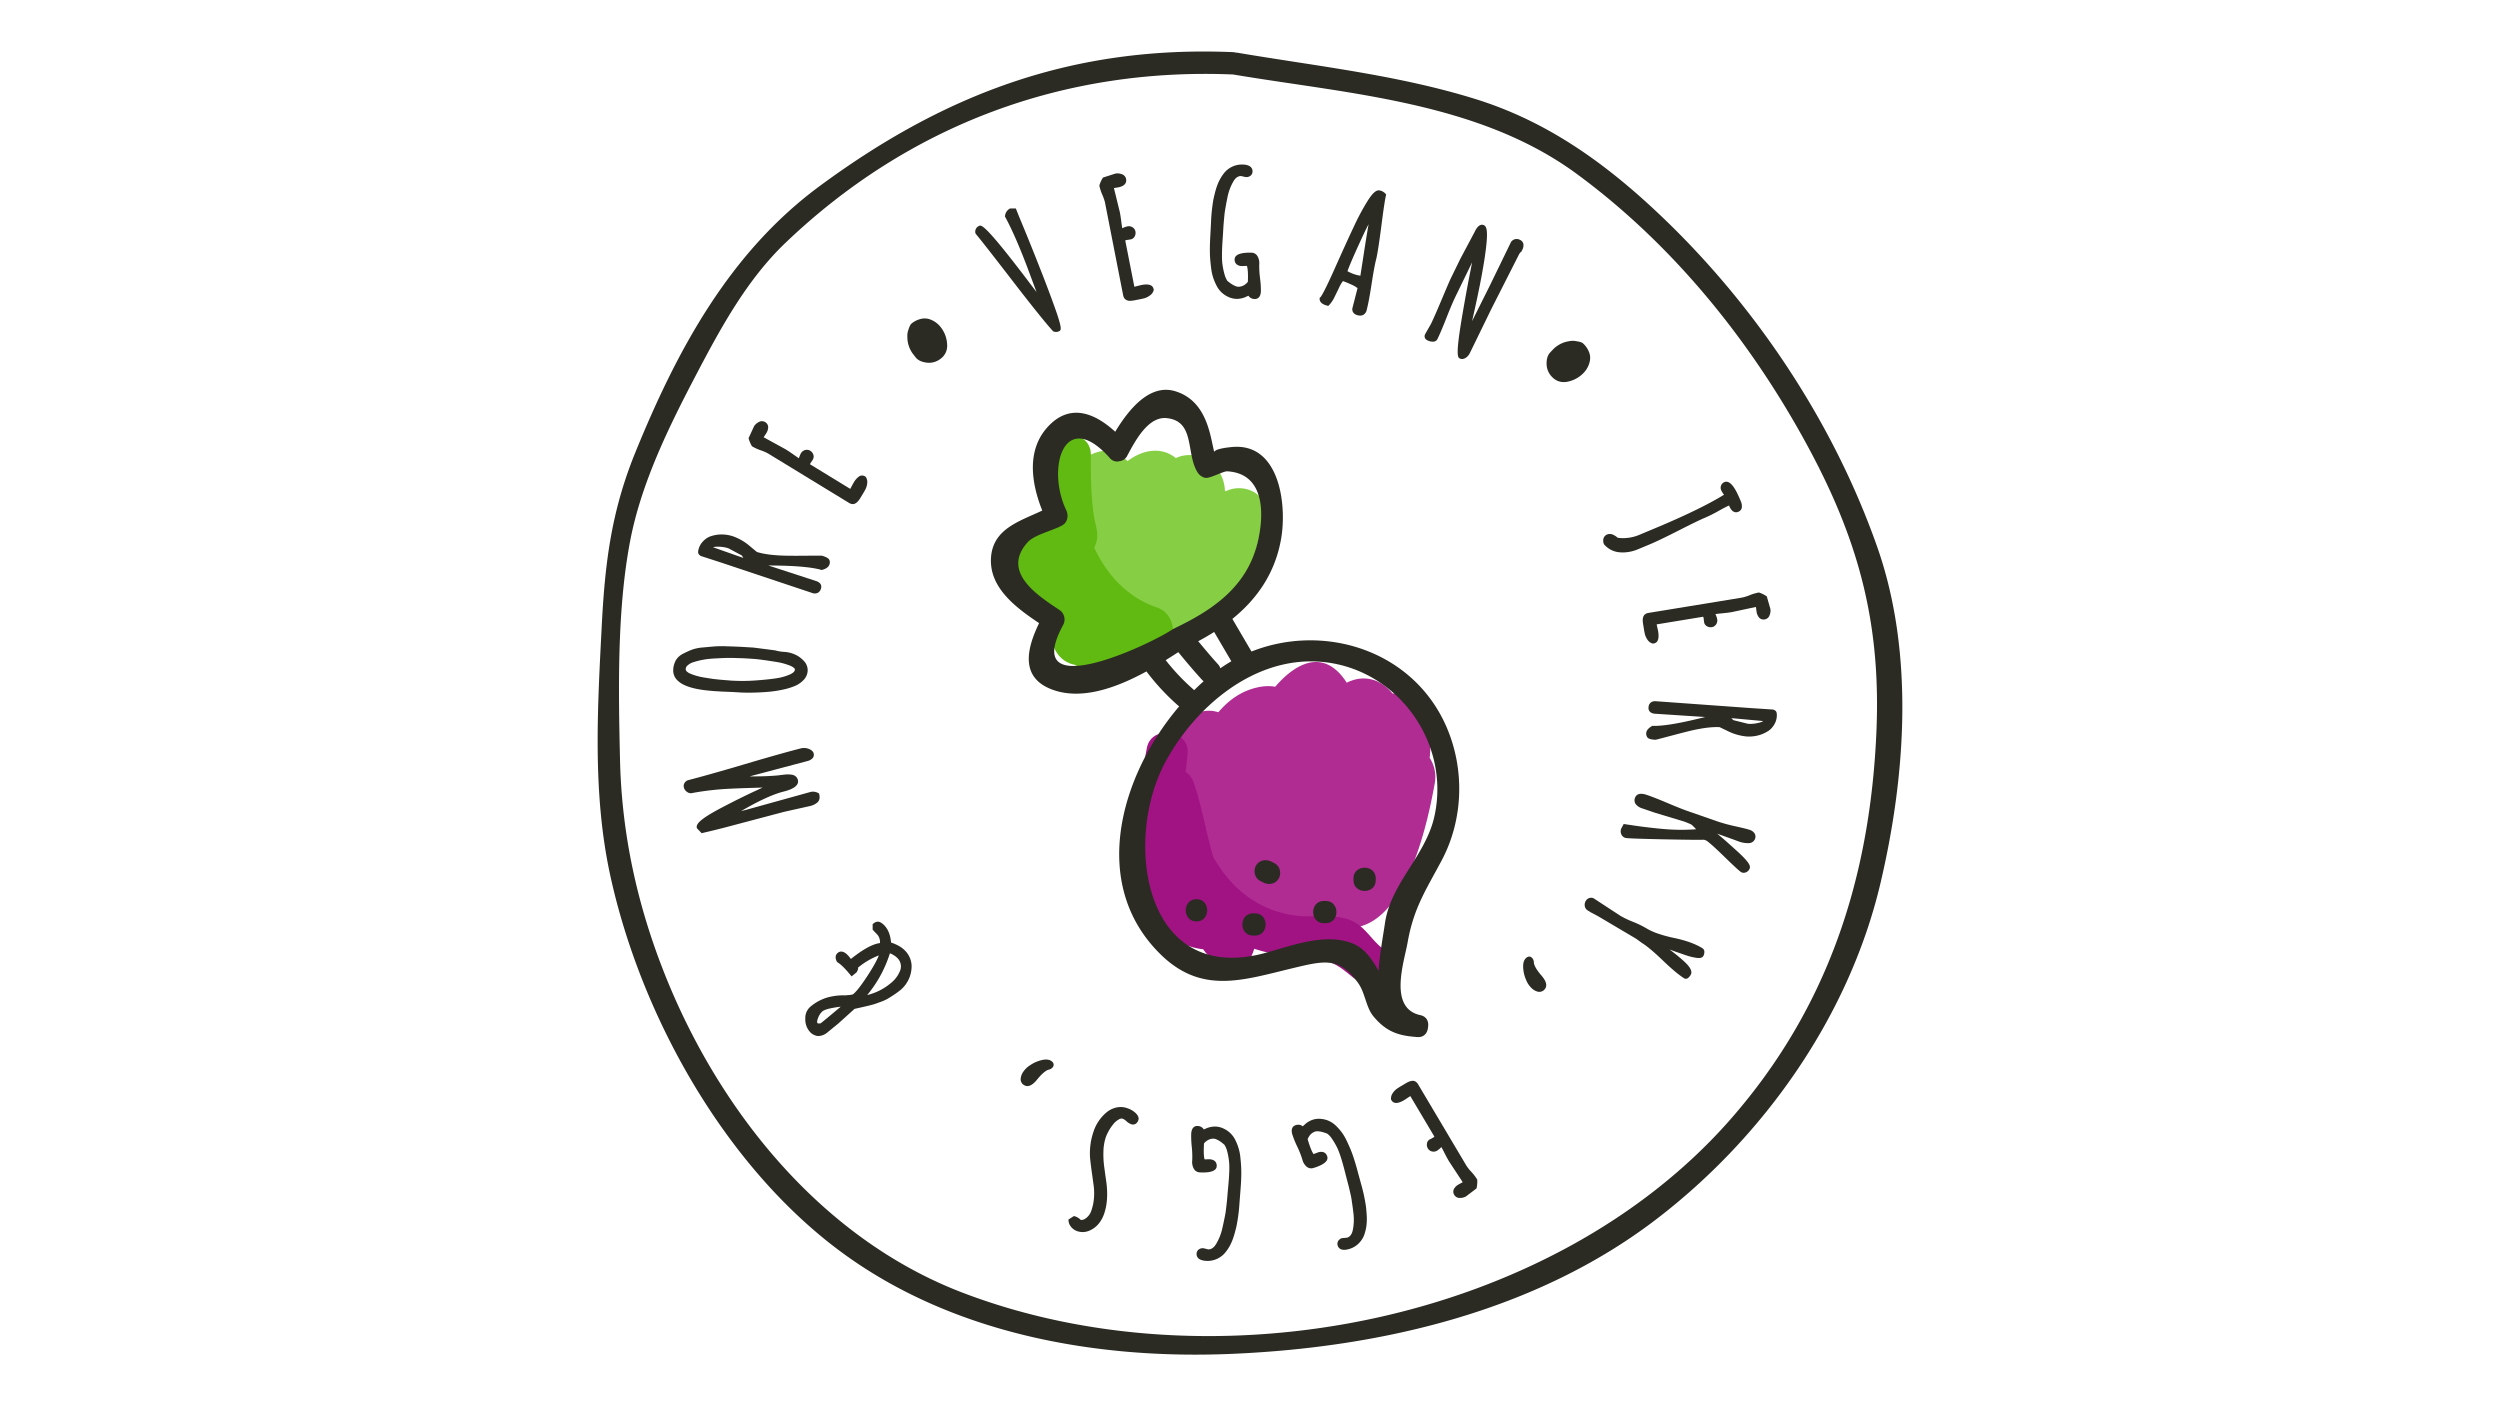
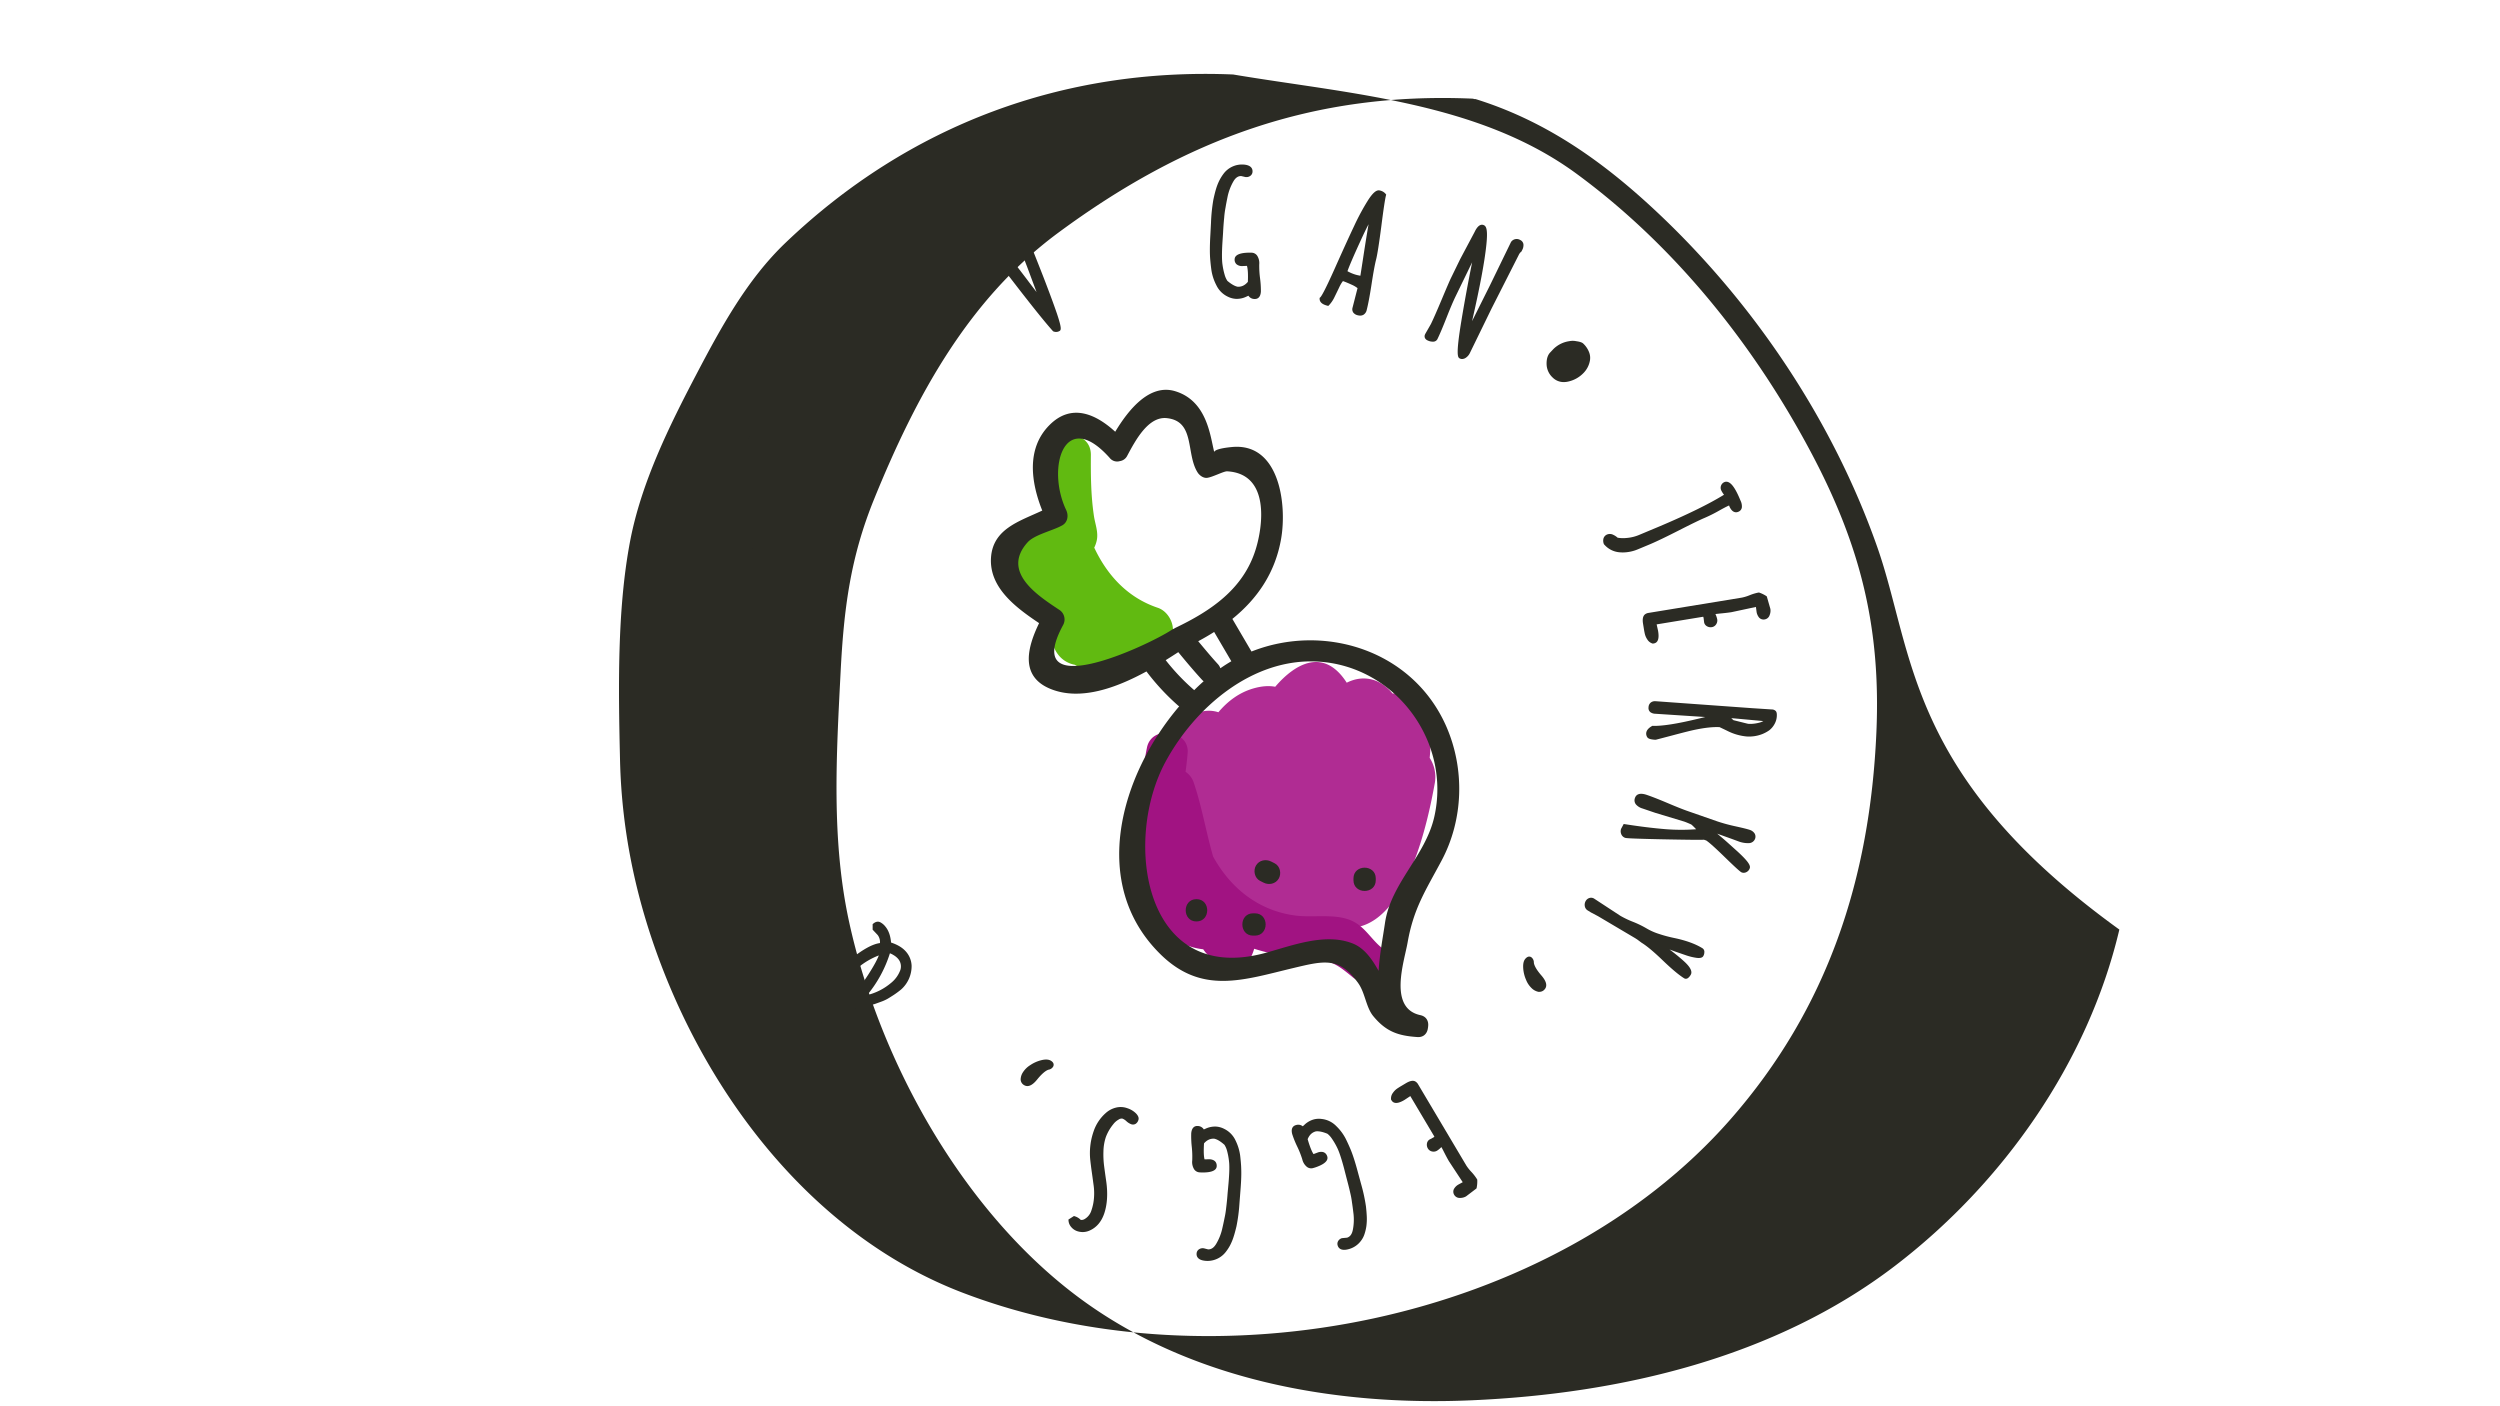
<svg xmlns="http://www.w3.org/2000/svg" id="Layer_1" data-name="Layer 1" viewBox="0 0 1920 1080">
  <defs>
    <style>.cls-1{fill:#b02c93;}.cls-2{fill:#86cf44;}.cls-3{fill:#a11382;}.cls-4{fill:#61ba11;}.cls-5{fill:#2b2b24;}</style>
  </defs>
  <path class="cls-1" d="M1098,582.05c1.21-12.2.82-24-3.23-33.8s-10-14.36-20.34-15.49a32.37,32.37,0,0,0-5-.16c-8.71-10.86-21.74-15-35.15-8.28a1.4,1.4,0,0,0-.09-.17c-17.37-26.86-39.24-14.94-54.82,3.28-4.67-.88-10.13-.61-16.65,1.25-10.9,3.12-19.77,9.75-27,18.32-10.62-3.41-23.08.49-32.87,15.16-23.55,35.27-29.26,88.29-14.32,127.57,8.81,23.16,30.57,48,54.85,35.45a38.86,38.86,0,0,0,29.86-4.49c10.83,6.46,23.34,7.63,35.29,1.87,11.57,1.16,23.92-2.47,34.83-10.74,37.48-8.53,53-79.11,58.67-111A27,27,0,0,0,1098,582.05Z" />
-   <path class="cls-2" d="M941.38,377.24l-.6-.21a34.82,34.82,0,0,0-1-6.68c-3.87-14.92-18-23.57-32.54-20.09a30.89,30.89,0,0,0-4.2,1.54c-11.33-9.19-25.85-6.3-37.14,2.38a24.71,24.71,0,0,0-1.94-2c-7.93-6.83-16.14-7.56-25.39-3.36-14.94,6.76-18,23.9-19.71,38.89-.55,4.73-1,9.47-1.53,14.21-5.49,4.34-9.78,10.68-12.85,18.13-5.67,3.25-10,9.19-10.41,17.81-.6,11.34-.17,24.49,6.28,32,3.51,16,12.07,28,25.52,27.1,7.74,10.72,19.07,15.72,32.25,7.05,12.18,6.47,26.83,3.9,39.23-14.09,1,0,1.89.26,3,.25C914.81,490,926.3,480.42,935,467c10.14-2.7,17.1-13.53,22.32-26.09A19.43,19.43,0,0,0,963.08,430a221.51,221.51,0,0,1,7.6-29.27C977.55,380.4,956.32,370,941.38,377.24Z" />
  <path class="cls-3" d="M1061.12,727.89c-8.41-6.88-13.07-16.46-23.35-20.93-12.79-5.55-29.53-2-43.15-3.85-28.82-3.87-50-21.71-62.94-45.27-5.48-18.89-8.67-38.67-15-57.09a15.81,15.81,0,0,0-6.17-8c.64-4.82,1.23-9.65,1.62-14.5,1.41-17.8-27.52-21.72-31.24-4.23a166.93,166.93,0,0,0-3.42,31.73c-4.87,45.69-8.82,108.08,38.32,121.68a50,50,0,0,0,8.28,1.62c4.54,6.67,10.54,10.68,18.61,13.42,6.23,2.12,15-1.32,18-7.31a35.8,35.8,0,0,0,2.52-6.51,151.52,151.52,0,0,0,25.08,5.68c7.84,1.18,16.31.64,24,2.16,12.49,2.48,16.62,5.85,26.45,13.89C1054.34,763.24,1077,740.87,1061.12,727.89Z" />
  <path class="cls-4" d="M889.15,466.76c-23.29-7.83-38.95-25.2-48.77-46.17a24.37,24.37,0,0,0,1.81-5c1.59-6.49-1-12.66-2-19-2.4-15.89-2.5-31.14-2.4-47.15C838,329,806.14,329,806,349.5c-.08,13.89-2.58,31.87,1.75,45.41l1,3c-.62,0-1.25-.1-1.86-.05-17,1.47-25.36,19-25.36,34.5,0,23.79,15.59,26.13,30.13,39.48,0,.16,0,.3,0,.48-4.68,10.11-5.81,21.37.85,30.21a20.67,20.67,0,0,0,12.9,8,13.48,13.48,0,0,0,4.1,1.8c22,5.07,44-7.76,63.51-16.52C906.41,489.79,900.86,470.69,889.15,466.76Z" />
  <path class="cls-5" d="M1107.1,661c16.84-31.53,18-70.23,3.7-103-25.78-58.91-94.11-79.68-149.65-57.62l-14.69-25.06c19-15.37,32.91-35.18,37.48-61.78,4.51-26.31-1.37-73.76-37.88-70.22-14.25,1.37-13.51,3.89-13.51,3.89-3.08-11.91-5.3-39.31-30.06-46.78-19.5-5.89-35.63,13.93-46,31.15C841.76,318.1,823,309.37,806,326.45c-18,18.07-14.15,44.17-5.54,65.67-17.53,8.24-37.94,14-39.37,36.2-1.48,23,19.13,38.33,36.93,50.24-9,18.61-15,40.9,8.86,50.56,22.9,9.27,50.31-.77,73.6-13.46a176.25,176.25,0,0,0,24.35,26.25,8.68,8.68,0,0,0,.79.56C860.4,595.53,836.27,679,891.37,733c31.75,31.11,63.62,19.59,101.74,10.49,24.16-5.77,35.45-8.64,49.94,11.48,5.38,7.47,6,18.5,11.56,25.34,9.86,12,19.15,15.16,34,16.15,4.93.33,7.52-3,8-6.71.07-.25.06-.49.12-.73s.07-.46.07-.69c.51-3.77-1.1-7.65-5.94-8.69-24.87-5.33-12.34-41.23-9.82-55.81C1085.66,697.55,1094.84,684,1107.1,661ZM816.48,480a8.78,8.78,0,0,0-3.07-11.72c-16.14-10.75-44.79-28.95-24.2-51.79,5.34-5.92,19.36-8.93,26.57-13,4.27-2.4,5-7.6,3.07-11.72-15.42-32.32-1.55-79.3,33.43-40.06a7.23,7.23,0,0,0,7.71,2.44,7.49,7.49,0,0,0,5.74-4.17c6.41-12,16.19-30.32,30.33-28.85,22,2.29,14.57,27.14,23.63,41.61,1.46,2.34,4.44,4.6,7.4,4.24,4.15-.51,12.85-5.17,15.36-5,33.16,1.83,27.37,42.31,22,59.69-9.43,30.78-34.58,47.56-62.16,60.73-.19.09-.27.23-.44.33a9,9,0,0,0-1.94,1C880.22,496.59,783.38,541.18,816.48,480Zm129.19,27.85c-2.87,1.66-5.67,3.47-8.43,5.39a8.73,8.73,0,0,0-1.93-3.22c-5.23-5.68-10.12-11.65-15.08-17.56q6.3-3.36,12.24-7.12ZM895.25,507c3.39-2.1,6.63-4.17,9.67-6.15,5.94,7.22,11.94,14.39,18.28,21.28a10,10,0,0,0,1.21,1.08c-2.47,2.18-4.89,4.47-7.29,6.84-.08-.08-.13-.16-.22-.24A164.3,164.3,0,0,1,895.25,507Zm168.4,202c-1.52,10.47-4.07,23.66-4.89,36.62-5.11-9.17-11-17.54-20-21.08-21.5-8.42-47.17,2-67.85,7.53-92.34,24.56-108.69-86.49-75.71-147.17,22.82-42,66.79-79.42,116.51-76.83,59.52,3.1,103,61,89.83,119.26C1094.7,657.51,1068.08,678.36,1063.65,709Z" />
  <path class="cls-5" d="M918.88,690.55c-11,0-11,17.13,0,17.13S929.92,690.55,918.88,690.55Z" />
  <path class="cls-5" d="M963.74,701.43h-1.36c-11,0-11,17.13,0,17.13h1.36C974.76,718.56,974.78,701.43,963.74,701.43Z" />
-   <path class="cls-5" d="M1018.11,691.91h-1.36c-11,0-11,17.13,0,17.13h1.36C1029.14,709,1029.15,691.91,1018.11,691.91Z" />
  <path class="cls-5" d="M979,663.05l-2.71-1.38c-4.12-2.1-9.29-1.08-11.71,3.07-2.24,3.82-1.07,9.61,3.07,11.72l2.71,1.38c4.12,2.1,9.29,1.08,11.71-3.08C984.31,670.94,983.14,665.16,979,663.05Z" />
  <path class="cls-5" d="M1039.46,674.65V676c0,11,17.13,11,17.13,0v-1.36C1056.59,663.63,1039.46,663.61,1039.46,674.65Z" />
-   <path class="cls-5" d="M1441.71,420.05c-34.77-98.92-97.36-191.34-174.47-262.12-39.74-36.48-82.22-65.72-134-81.84C1073.61,57.55,1011.1,50.81,949.8,40.4a7.14,7.14,0,0,0-.93,0,8.32,8.32,0,0,0-1.35-.33c-122.16-5.27-220.73,31-318.24,103-69.21,51.12-109.44,126-141.4,204.54-18.36,45.12-23.28,84.74-25.74,133-3.27,64-7.2,129,6.62,192.11,23.45,107.09,87.33,221.88,176.2,288,85.81,63.84,197.25,83.68,302.16,79,114.12-5,232.5-32.76,324.56-103.06,83-63.38,148.47-156.22,172.54-258.44C1463.69,595.57,1470.25,501.23,1441.71,420.05Zm-.64,142.29c-4.89,112.19-37.19,211.92-112.09,297.33C1191.74,1016.16,931.57,1066.61,738.8,992.6,630.8,951.13,551.86,852.87,510.07,747c-20.79-52.68-32.59-106.59-33.89-163.37-1.23-53.89-2.35-115,7.73-167.95,8.59-45.06,30.07-88.49,51.19-128.74,18.77-35.75,38.76-72.38,68.21-100.51C698.05,95.93,817,51.72,947.06,57.21c89.21,15,188.38,21,263.6,76.14,75.86,55.65,136.73,132,180.58,214.81C1429,419.46,1444.56,482.25,1441.07,562.34Z" />
+   <path class="cls-5" d="M1441.71,420.05c-34.77-98.92-97.36-191.34-174.47-262.12-39.74-36.48-82.22-65.72-134-81.84a7.14,7.14,0,0,0-.93,0,8.32,8.32,0,0,0-1.35-.33c-122.16-5.27-220.73,31-318.24,103-69.21,51.12-109.44,126-141.4,204.54-18.36,45.12-23.28,84.74-25.74,133-3.27,64-7.2,129,6.62,192.11,23.45,107.09,87.33,221.88,176.2,288,85.81,63.84,197.25,83.68,302.16,79,114.12-5,232.5-32.76,324.56-103.06,83-63.38,148.47-156.22,172.54-258.44C1463.69,595.57,1470.25,501.23,1441.71,420.05Zm-.64,142.29c-4.89,112.19-37.19,211.92-112.09,297.33C1191.74,1016.16,931.57,1066.61,738.8,992.6,630.8,951.13,551.86,852.87,510.07,747c-20.79-52.68-32.59-106.59-33.89-163.37-1.23-53.89-2.35-115,7.73-167.95,8.59-45.06,30.07-88.49,51.19-128.74,18.77-35.75,38.76-72.38,68.21-100.51C698.05,95.93,817,51.72,947.06,57.21c89.21,15,188.38,21,263.6,76.14,75.86,55.65,136.73,132,180.58,214.81C1429,419.46,1444.56,482.25,1441.07,562.34Z" />
  <path class="cls-5" d="M714.09,245.23a11.89,11.89,0,0,0-6.67-.35,17.88,17.88,0,0,0-7.13,3.41c-1,.75-1.84,2.35-2.63,5a13,13,0,0,0-.8,5.43,21.71,21.71,0,0,0,4,12.69l2.32,3c1.67,2.2,4.49,3.57,8.38,4.08a14.32,14.32,0,0,0,10.86-3,12.17,12.17,0,0,0,5-10.56,23.11,23.11,0,0,0-5-13.73A18,18,0,0,0,714.09,245.23Z" />
  <path class="cls-5" d="M808,230.39c-1.43-3.92-3.12-8.41-5-13.33s-3.72-9.58-5.46-14-3.59-9.08-5.57-14-4.26-10.52-6.83-16.72-4.09-10-4.58-11.25l-.36-1-4.4,0-.33.18a7.14,7.14,0,0,0-3.6,5.45l-.09.51.25.46c5.71,10.45,12.33,25.91,19.7,46q2.46,6.62,4.34,11.61-3-3.89-7.3-9.61c-32.91-43.34-35.21-42.1-37-41.11a4.74,4.74,0,0,0-2.65,5.43l.07.37.25.29c3.76,4.49,13.19,16.53,28,35.77s25.35,32.34,31.12,38.74l.24.26.34.13a5.5,5.5,0,0,0,1.93.37,5.25,5.25,0,0,0,2.53-.66c1.36-.74,1.92-2-1.7-12.91C810.75,238,809.45,234.33,808,230.39Z" />
-   <path class="cls-5" d="M876.48,218.91c-.22.05-1,.24-5.29,1.32l-7-35.55a3.14,3.14,0,0,1,1-.34l3.07-.47h.06a4.4,4.4,0,0,0,3.16-2.39,5.59,5.59,0,0,0,.53-3.72,4.77,4.77,0,0,0-2.28-3.23,5.14,5.14,0,0,0-3.78-.71,17.58,17.58,0,0,0-4.07,1.5c-.21-1.3-.44-2.95-.7-4.94-.42-3.19-.79-5.65-1.13-7.38l-4.56-18.57,3.33-.53c6.12-1.2,6.41-4.59,6-6.5a4.79,4.79,0,0,0-3.43-3.67,9.11,9.11,0,0,0-4.74-.43l-9.53,3.06-.29.4a24.84,24.84,0,0,0-2.4,5.27l-.14.39.16.83a36.4,36.4,0,0,0,2.16,6.41,34.68,34.68,0,0,1,2,5.77l13.95,71.23a5.92,5.92,0,0,0,1.27,2.84,5.39,5.39,0,0,0,4.23,1.51,16.54,16.54,0,0,0,3.15-.35l3.83-.75c1.67-.33,3.05-.64,4.1-.93A13,13,0,0,0,883,227a7.16,7.16,0,0,0,3-4l.09-.34-.15-.77C885.27,218.84,882.11,217.81,876.48,218.91Z" />
  <path class="cls-5" d="M967.1,203.09a10.61,10.61,0,0,0-1.25-6.15,5.32,5.32,0,0,0-4.31-2.86,34.42,34.42,0,0,0-3.65,0c-2.33.13-9.43.52-9.68,4.9a4.7,4.7,0,0,0,1.38,3.9,6.43,6.43,0,0,0,4.08,1.47h.08l3.91-.16c.53,1.74,1,5.24.7,12.27-2.25,2.68-4.81,3.9-7.84,3.76-2.25-.44-4.9-2-7.88-4.5a16.06,16.06,0,0,1-2.08-4.59,54,54,0,0,1-1.69-7.93c-.5-3.29-.52-8.93-.06-16.73l.51-7.76c.19-3.88.48-7.82.87-11.74a66.15,66.15,0,0,1,1-7.46c.37-2.24.94-5.22,1.67-8.83a40.47,40.47,0,0,1,4.18-11c1.69-3.07,3.72-4.53,6.19-4.47l3.42.79.25,0a5,5,0,0,0,3.32-.93,4.09,4.09,0,0,0,1.72-3.2c.11-1.88-.64-5.08-6.92-5.49a17.7,17.7,0,0,0-15.57,7.38,35.3,35.3,0,0,0-3.11,5.1,41.88,41.88,0,0,0-2.35,6c-.69,2.23-1.41,5.13-2.15,8.63A131.89,131.89,0,0,0,930.05,171l-.48,9.18c-.27,4.65-.4,8.68-.39,12,0,2.64.1,5,.27,7.07s.44,4.85.93,8.35a37.45,37.45,0,0,0,3.83,11.55,18.48,18.48,0,0,0,9,8.81,15.44,15.44,0,0,0,5.86,1.55,16.85,16.85,0,0,0,8.33-1.77l1.39-.64a5.49,5.49,0,0,0,4.66,2.52h.32c1.72,0,4.31-.84,4.6-5.8a73.07,73.07,0,0,0-.67-10.25A72.41,72.41,0,0,1,967.1,203.09Z" />
  <path class="cls-5" d="M1059.64,146.28c-2.49-.63-5.29,1.73-9.1,7.67A179.19,179.19,0,0,0,1040,173.51c-3.66,7.72-8.66,18.69-14.86,32.59-8.27,18.54-10.56,21.75-11.17,22.26l-.51.45v.67c0,2.49,1.93,4.26,5.83,5.26l.82.21.61-.6a23.63,23.63,0,0,0,4.21-6.26q1.9-3.87,3.73-7.69a22.92,22.92,0,0,1,2.71-4.53c2,.7,4.2,1.61,6.59,2.72a21.23,21.23,0,0,1,4.63,2.69l-3.82,14.94a4.41,4.41,0,0,0,.56,3.83,5.82,5.82,0,0,0,3.44,2.08,7.53,7.53,0,0,0,1.87.25,4.81,4.81,0,0,0,2.55-.67,5.7,5.7,0,0,0,2.46-3.71c1.12-4.36,2.38-11.07,3.74-19.94s2.51-15.07,3.45-18.74,2.28-12.13,4-25.39c1.65-13,2.85-21,3.57-23.77l.18-.71-.45-.58A7.85,7.85,0,0,0,1059.64,146.28Zm-8.59,25.95q-.46,2.66-1.09,6.46c-1.07,6.55-2.19,13.6-3.31,21-.89,5.8-1.52,9.84-1.88,12.07-.75-.12-1.81-.33-3.29-.71a30.67,30.67,0,0,1-6.63-2.77c1.35-3.88,4.62-11.5,9.75-22.69C1047.43,179.38,1049.51,175.14,1051.05,172.23Z" />
  <path class="cls-5" d="M1170,187.59a4.31,4.31,0,0,0-2.56-3.32,5.23,5.23,0,0,0-6.85,1.41l-.11.14-16.22,33.38-13.72,27.46c6-26.12,9.7-45.87,11-58.81,1.22-11.7-.15-14-1.81-14.86-2.53-1.23-5,.48-7.19,5.09L1121.42,199l-7,14.37c-1,2-3.34,7.48-7.08,16.38s-6.53,15.27-8.4,19.1l-4.44,7.76,0,.09a3.32,3.32,0,0,0-.19,2.77,3.81,3.81,0,0,0,2,1.93,9,9,0,0,0,4.27,1,3.63,3.63,0,0,0,3.38-2c1.76-3.61,4.12-9.17,7-16.51s5.22-12.76,6.94-16.3l12.7-26.14c-3.13,15.6-5.89,30.58-8.22,44.68-4.56,27.56-2.69,28.47-1.19,29.2a3.72,3.72,0,0,0,1.68.39,5.16,5.16,0,0,0,2.93-1,9,9,0,0,0,3-3.47L1145.5,237l20.9-41.21a7.09,7.09,0,0,1,1.84-2.45l.27-.21.47-1A7.76,7.76,0,0,0,1170,187.59Z" />
  <path class="cls-5" d="M1220.39,270.43a18,18,0,0,0-4.44-6.55c-.91-.88-2.57-1.45-5.37-1.84a13.07,13.07,0,0,0-5.48,0,21.75,21.75,0,0,0-11.95,5.9l-2.59,2.74c-1.93,2-2.86,5-2.78,8.9a14.4,14.4,0,0,0,4.59,10.3,11.94,11.94,0,0,0,8.6,3.56,15.57,15.57,0,0,0,2.59-.23,23.25,23.25,0,0,0,12.82-7,18,18,0,0,0,4.65-9.11A11.87,11.87,0,0,0,1220.39,270.43Z" />
  <path class="cls-5" d="M1232.15,418.31l.17.19a17.38,17.38,0,0,0,11.77,5.68c.75.07,1.5.1,2.25.1a30.31,30.31,0,0,0,11.81-2.52l9.19-3.83c5-2.12,12.4-5.68,22-10.57s16.16-8.07,19.6-9.53a112.3,112.3,0,0,0,11-5.47c3.4-1.92,6.08-3.32,8-4.17l.17.55c2.27,5.36,5.39,5,7,4.27a4.18,4.18,0,0,0,2.65-3.44,9.83,9.83,0,0,0-1-5l-.62-1.46c-2-4.76-3.86-8.12-5.61-10.25-2.63-3.21-4.84-3.18-6.23-2.59a4.73,4.73,0,0,0-2.47,6.15,17.72,17.72,0,0,0,2.21,3.54l0,0c-11.21,6.93-27.62,15-48.81,24l-16,6.7h0a31.21,31.21,0,0,1-9.89,2.49,25.69,25.69,0,0,1-7-.19,13.31,13.31,0,0,0-3.38-2.23,5.62,5.62,0,0,0-4.69-.24,4.75,4.75,0,0,0-2.84,3.24,6.75,6.75,0,0,0,.44,4.31Z" />
  <path class="cls-5" d="M1266.15,470.7a5.92,5.92,0,0,0-2.88,1.19c-1.53,1.3-2,3.7-1.38,7.34l.63,3.85c.27,1.67.55,3.06.81,4.13a13.05,13.05,0,0,0,1.81,3.91,7.16,7.16,0,0,0,3.88,3.07l.33.1.78-.12c3.13-.52,4.25-3.65,3.33-9.3,0-.24-.22-1.09-1.16-5.34l35.75-5.87a3.18,3.18,0,0,1,.31,1l.38,3.09v.06A4.38,4.38,0,0,0,1311,481a5.59,5.59,0,0,0,3.71.64,4.74,4.74,0,0,0,3.29-2.17,5.21,5.21,0,0,0,.84-3.76,18,18,0,0,0-1.39-4.12c1.31-.17,3-.35,5-.55,3.26-.32,5.65-.62,7.4-.91l18.7-4,.44,3.35a9.05,9.05,0,0,0,2,4.82,4.63,4.63,0,0,0,4.33,1.41,4.81,4.81,0,0,0,3.77-3.32,9,9,0,0,0,.57-4.72l-2.76-9.62-.4-.3a24.26,24.26,0,0,0-5.19-2.56l-.39-.16-.83.14a36.66,36.66,0,0,0-6.47,2,33.12,33.12,0,0,1-5.83,1.79Z" />
  <path class="cls-5" d="M1363.82,546.11a4.22,4.22,0,0,0-3.06-1.25l-15.33-1-73.06-5.27-1-.06a5.12,5.12,0,0,0-3.53,1,4.79,4.79,0,0,0-1.76,3.67,4.07,4.07,0,0,0,1.47,3.8,6.69,6.69,0,0,0,3.68,1.16l38.44,2.51-5.4,1.3c-15.42,3.74-27,5.62-34.33,5.51l-.87-.06-.39.22c-2.78,1.57-4.26,3.42-4.4,5.49a5,5,0,0,0,.79,3c.74,1.19,2.49,1.76,6,2l.54,0,.22-.05c1.59-.4,5.38-1.39,11.25-2.94,6.07-1.61,10.62-2.79,13.93-3.61,9.72-2.35,17.67-3.39,23.63-3.08l2.86,1.36c1.76.84,2.92,1.4,3.51,1.7a41.05,41.05,0,0,0,14.27,4.09,27.86,27.86,0,0,0,12.08-1.8,26.78,26.78,0,0,0,5.43-2.93,15.31,15.31,0,0,0,4-4.72,13.84,13.84,0,0,0,1.78-5.78C1364.73,548.19,1364.5,546.89,1363.82,546.11Zm-20.53,9.83a8.2,8.2,0,0,1-1.68-.27l-10.3-2.57c-.59-.5-1.14-1-1.67-1.52l2,.13,22.61,2.07a14.28,14.28,0,0,1-4.08,1.45A26,26,0,0,1,1343.29,555.94Z" />
  <path class="cls-5" d="M1343.47,637.24c-1.67-.56-5.13-1.42-10.59-2.62a129.29,129.29,0,0,1-13.75-3.72l-22.41-7.81h0c-3.49-1.19-8.73-3.26-15.57-6.16s-12.43-5.1-16.44-6.46c-6.11-2.08-8.3.14-9.06,2.37a5,5,0,0,0,.79,5,10.65,10.65,0,0,0,5.07,3.1l9.75,3.32,22.15,6.69c1.34.46,3.15,1.2,5.36,2.2.2.1,1,.66,3.87,3.71a149.51,149.51,0,0,1-23.37-.05c-9-.71-19.49-2-31.27-3.83l-1-.16-1.91,3.55-.1.22a5.66,5.66,0,0,0,.12,4,4.8,4.8,0,0,0,3,2.86c.59.2,1.68.57,28.85,1.14,17.68.36,28.08.47,31.73.33l1.65.56c2.2,1.39,7,5.69,14.28,12.79,11.57,11.27,12.55,11.6,13.13,11.8a4.35,4.35,0,0,0,1.41.24,4.68,4.68,0,0,0,2.3-.64,5.11,5.11,0,0,0,2.37-2.86c.66-1.94-.72-4.89-9.57-13-3-2.68-5.8-5.24-8.56-7.69-2.26-2-4.56-3.92-6.88-5.86l11.14,4,5,1.84a20.28,20.28,0,0,0,8.2,1.42,5.16,5.16,0,0,0,4.79-3.48,4.73,4.73,0,0,0-.45-4A7.06,7.06,0,0,0,1343.47,637.24Z" />
  <path class="cls-5" d="M1307.37,728.18c-5.38-3.33-12.8-6-22-7.89a101.14,101.14,0,0,1-11.15-3,46,46,0,0,1-9.49-4.17,75.68,75.68,0,0,0-10.65-5.18,70.36,70.36,0,0,1-9.57-4.56l-20.21-13.24,0,0a4.4,4.4,0,0,0-3.52-.51,4.89,4.89,0,0,0-2.9,2.24,5.75,5.75,0,0,0-.79,3.82,4.77,4.77,0,0,0,2.3,3.55l2.38,1.47,5.54,2.93,28.48,16.86,1.56,1,3.43,2.55.11.07c4,2.46,9.39,7,16.11,13.46,6.88,6.62,12.42,11.25,16.46,13.76a2.54,2.54,0,0,0,1.28.36,2.87,2.87,0,0,0,1.69-.6,8.32,8.32,0,0,0,2-2.37c2.17-3.5-2.51-8.21-6.22-11.44-2.25-2-4.57-3.89-6.91-5.73-1-.79-2.07-1.58-3.1-2.35,1.39.51,2.8,1,4.23,1.54,2.86,1,5.78,2,8.69,3a43.77,43.77,0,0,0,7.77,1.87c1.75.22,4.2.33,5.2-1.28a5.85,5.85,0,0,0,.85-3A3.24,3.24,0,0,0,1307.37,728.18Z" />
  <path class="cls-5" d="M1178,739.4a5.06,5.06,0,0,0-1.65-4c-.54-.48-2.49-1.8-4.87.93-1.34,1.54-1.88,3.93-1.65,7.29a26.5,26.5,0,0,0,2.19,8.9,17.72,17.72,0,0,0,4.31,6.42,10.38,10.38,0,0,0,5.22,2.79,6.13,6.13,0,0,0,.74,0,5.16,5.16,0,0,0,4-1.92c2.21-2.53,1.42-6.06-2.35-10.48C1180.34,745.21,1178.35,741.86,1178,739.4Z" />
  <path class="cls-5" d="M1130,900a33.92,33.92,0,0,1-3.8-4.78l-37.06-62.4a5.85,5.85,0,0,0-2.15-2.25c-1.76-1-4.17-.5-7.34,1.39l-3.35,2c-1.46.86-2.65,1.62-3.55,2.25a13,13,0,0,0-3,3.12,7.14,7.14,0,0,0-1.45,4.73l0,.35.4.67c1.63,2.73,5,2.64,9.88-.29.12-.07.44-.26,4.54-3l18.5,31.15a2.84,2.84,0,0,1-.79.64l-2.73,1.48-.06,0a4.42,4.42,0,0,0-2.17,3.31,5.63,5.63,0,0,0,.75,3.68,4.82,4.82,0,0,0,3.23,2.28,5.13,5.13,0,0,0,3.81-.6,18.1,18.1,0,0,0,3.32-2.78q1,1.74,2.32,4.42,2.2,4.29,3.55,6.56l10.53,16-3,1.63a9.1,9.1,0,0,0-3.76,3.6,4.61,4.61,0,0,0,.26,4.55,4.79,4.79,0,0,0,4.43,2.3h0a9,9,0,0,0,4.61-1.19l8-6.08.14-.47a24.64,24.64,0,0,0,.49-5.77V906l-.43-.73A36.92,36.92,0,0,0,1130,900Z" />
  <path class="cls-5" d="M1049.05,926.51a130.6,130.6,0,0,0-3.72-17.17l-2.42-8.88c-1.2-4.51-2.33-8.38-3.38-11.51-.83-2.5-1.66-4.74-2.46-6.63s-1.93-4.46-3.5-7.64a37.18,37.18,0,0,0-7.25-9.77,18.4,18.4,0,0,0-11.32-5.55,15.45,15.45,0,0,0-6,.35,17.12,17.12,0,0,0-7.36,4.29l-1.12,1a5.52,5.52,0,0,0-5.21-.94c-1.66.44-4.23,1.94-2.87,7a73.41,73.41,0,0,0,3.84,9.52,71.26,71.26,0,0,1,3.86,9.73,10.48,10.48,0,0,0,3.11,5.45,5.33,5.33,0,0,0,5,1.37,31.55,31.55,0,0,0,3.47-1.12c2.17-.85,8.79-3.44,7.67-7.68-.39-1.46-1.84-4.73-6.87-3.39l-3.74,1.4c-1-1.49-2.55-4.68-4.5-11.44,1.3-3.24,3.35-5.22,6.27-6,2.28-.29,5.27.32,8.89,1.81a15.93,15.93,0,0,1,3.41,3.71,52.5,52.5,0,0,1,4.09,7c1.5,3,3.28,8.31,5.29,15.87l1.93,7.53c1,3.75,2,7.59,2.85,11.42a63.59,63.59,0,0,1,1.34,7.41c.35,2.25.74,5.24,1.18,8.92a40.68,40.68,0,0,1-.52,11.8c-.65,3.43-2.11,5.46-4.48,6.17l-3.49.32-.25,0a5,5,0,0,0-2.86,1.92,4.14,4.14,0,0,0-.64,3.59c.38,1.44,1.55,3.5,5,3.5a12.81,12.81,0,0,0,3.24-.46,17.26,17.26,0,0,0,9.75-6.54,17,17,0,0,0,2.73-5.34,35,35,0,0,0,1.36-5.81,41.94,41.94,0,0,0,.35-6.48C1049.66,933,1049.44,930,1049.05,926.51Z" />
  <path class="cls-5" d="M952.46,887.58a37.46,37.46,0,0,0-3.54-11.64,18.55,18.55,0,0,0-8.8-9,15.79,15.79,0,0,0-5.81-1.7,17,17,0,0,0-8.38,1.57l-1.4.6a5.55,5.55,0,0,0-4.6-2.64c-1.7-.14-4.63.41-5.07,5.68a74.51,74.51,0,0,0,.42,10.26,72.56,72.56,0,0,1,.36,10.46,10.56,10.56,0,0,0,1.09,6.18,5.33,5.33,0,0,0,4.24,3,30.74,30.74,0,0,0,3.65.11c2.33-.07,9.43-.28,9.8-4.65.13-1.51-.14-5.07-5.33-5.5H929l-3.91.07c-.49-1.76-.84-5.27-.4-12.28,2.31-2.63,4.92-3.79,7.93-3.57,2.24.5,4.85,2.08,7.77,4.7a16,16,0,0,1,2,4.64,51.62,51.62,0,0,1,1.49,8c.42,3.3.3,8.93-.36,16.72l-.71,7.75c-.28,3.88-.67,7.82-1.16,11.71a66.42,66.42,0,0,1-1.22,7.44c-.43,2.23-1.07,5.18-1.9,8.78a40.21,40.21,0,0,1-4.45,10.94c-1.77,3-3.84,4.43-6.3,4.31l-3.39-.87-.25,0a5.06,5.06,0,0,0-3.35.85,4.09,4.09,0,0,0-1.8,3.16c-.16,1.87.52,5.09,6.78,5.65.57.05,1.13.08,1.69.08a17.71,17.71,0,0,0,14.06-7.07,33.88,33.88,0,0,0,3.23-5,40.79,40.79,0,0,0,2.51-6c.74-2.21,1.54-5.1,2.36-8.57a128.93,128.93,0,0,0,2.27-17.43l.71-9.17c.39-4.64.62-8.67.69-12,.06-2.62,0-5-.09-7.08S952.86,891.09,952.46,887.58Z" />
  <path class="cls-5" d="M865.63,851.05a14.93,14.93,0,0,0-8.82-.34,18.07,18.07,0,0,0-7.59,4.1,32.42,32.42,0,0,0-9.3,14,50.62,50.62,0,0,0-2.56,22.37c.35,3.16.78,6.49,1.27,9.88s.9,6.61,1.31,9.55a45.24,45.24,0,0,1,.25,9.26,37.72,37.72,0,0,1-2,9.77,11.52,11.52,0,0,1-5.15,6.57,4.76,4.76,0,0,1-3,.7,10.51,10.51,0,0,0-4.54-2.78l-.69-.24-4.25,2.72.06.89a8.45,8.45,0,0,0,2.13,4.93,10.19,10.19,0,0,0,4.4,3.05,13.44,13.44,0,0,0,4.32.74,13,13,0,0,0,5-1c5.51-2.31,9.42-6.82,11.62-13.37s2.86-14.86,1.53-24.32q-.84-5.82-1.61-11.63a70.44,70.44,0,0,1-.56-11.81,36.8,36.8,0,0,1,1.82-10.75,34.67,34.67,0,0,1,5.69-9.88,13.47,13.47,0,0,1,4.14-3.63,4.14,4.14,0,0,1,2.92-.74,9.35,9.35,0,0,1,2.94,1.88,11.48,11.48,0,0,0,3.68,2.39,4,4,0,0,0,3.53-.25,5.22,5.22,0,0,0,2.12-2.95c.53-1.53-.1-3.24-1.85-5.07A16.94,16.94,0,0,0,865.63,851.05Z" />
  <path class="cls-5" d="M807,814.58c-1.76-1-4.2-1.14-7.47-.3a26.44,26.44,0,0,0-8.36,3.78h0a17.8,17.8,0,0,0-5.52,5.41,10.38,10.38,0,0,0-1.79,5.64,5.15,5.15,0,0,0,2.69,4.29,4.81,4.81,0,0,0,2.48.7c2.27,0,4.75-1.65,7.41-4.92,3.42-4.23,6.35-6.79,8.7-7.63a5.07,5.07,0,0,0,3.67-2.36C809.13,818.58,810.08,816.42,807,814.58Z" />
  <path class="cls-5" d="M684.34,723.88c-.43-5.12-1.86-9.2-4.26-12.14a12.21,12.21,0,0,0-4.07-3.46c-1.18-.56-3-.85-5.26,1l-.56.45V714l3.85,4.08a8.86,8.86,0,0,1,1.77,6.2c-5.65.73-13,4.74-22.32,12.2l-1.21-1.57c-4.19-5.14-7.15-4.53-8.88-3.11-1.1.89-2.64,3-.7,6.68l.19.36.35.22c2.62,1.63,5.92,4.87,9.8,9.63l1,1.17,3.89-3.18.14-.31c0-.07.13-.25.29-.53a4.16,4.16,0,0,0,.43-1c0-.08.07-.25.15-.49a2.06,2.06,0,0,0,0-1.18,56.71,56.71,0,0,1,16-9.42c-1,2.64-3.14,7-7.73,14.16-5.22,8.14-9.23,13.37-11.9,15.55-.16.14-.92.6-3.68.77a20.82,20.82,0,0,0-2.13.21,46.7,46.7,0,0,0-14.29,1.69A36,36,0,0,0,622.55,773a11.4,11.4,0,0,0-4.07,9.3,14.35,14.35,0,0,0,2.87,9.36,9.85,9.85,0,0,0,6.68,4c.24,0,.47,0,.71,0a11.33,11.33,0,0,0,7-3l8.09-6.61,12.44-11.23c3.86-.85,7.42-1.66,10.61-2.41,2.66-.66,4.43-1.15,5.4-1.5l4.43-1.6a30.94,30.94,0,0,0,5.17-2.36c1.27-.76,2.76-1.7,4.43-2.78a67.52,67.52,0,0,0,5.74-4.24,24,24,0,0,0,8.07-18.12A17.31,17.31,0,0,0,696,731.1C693.43,728,689.53,725.58,684.34,723.88ZM691.05,746a22.69,22.69,0,0,1-6.77,8.92,44.83,44.83,0,0,1-18.29,9.3,94.4,94.4,0,0,0,17.46-32.09,13.25,13.25,0,0,1,2.64,1.3,13.81,13.81,0,0,1,3.55,2.83A8.88,8.88,0,0,1,691.05,746Zm-45.34,27.13-10.46,8.73-4.89,4c-1,.24-2.13.35-2.61-.23-.33-.41-.36-1.65.56-3.91a12.58,12.58,0,0,1,3.3-5c.84-.7,2.85-1.71,7.62-2.6C641.49,773.67,643.66,773.36,645.71,773.16Z" />
  <path class="cls-5" d="M627.81,616.23c1.08-1,2.2-2.91,1.36-6.21l-.16-.63-.57-.31a8.14,8.14,0,0,0-6.14-.81L572.82,622l-3.76.93,2.92-1.64c12.3-7,22.23-11.41,29.51-13.27,3.15-.8,12.74-3.25,11.27-9-.42-1.63-1.64-3.68-5.08-4.12a27,27,0,0,0-3-.15c-.86,0-1.9.11-3.19.26-1.57.18-2,.21-2.16.21l-1,.21a183.59,183.59,0,0,1-18.56.82l-4,0,44-11.68a8.42,8.42,0,0,0,4.11-2.07,4,4,0,0,0,1-3.93c-.37-1.46-1.61-2.58-3.78-3.44a10.12,10.12,0,0,0-6.34-.31c-9.62,2.45-24.13,6.55-43.16,12.18s-33.44,9.69-43,12.14a4.73,4.73,0,0,0-2.75,2,4.44,4.44,0,0,0-.62,3.69,5.79,5.79,0,0,0,2.13,3.16,5.3,5.3,0,0,0,3.93,1.16l.85-.2a216.45,216.45,0,0,1,29.73-3.27c3.88-.2,9.41-.4,16.43-.61l7.42-.23-6.16,2.85c-7.83,3.63-16.73,8.07-26.45,13.19-16.55,8.78-18.41,12.27-18,14.73l.08.44,3.65,3.83.84-.19c5.21-1.21,10.5-2.49,15.75-3.83l46.73-12.37L622,619.06A13.1,13.1,0,0,0,627.81,616.23Z" />
  <path class="cls-5" d="M535.92,529.24c2.21.4,4.32.71,6.24.93s4.1.42,6.52.61l6.19.37,5.75.22c2.15.09,4.72.24,7.63.43,1.68.12,3.71.17,6.12.17,2,0,4.16,0,6.65-.11,3.58-.11,7-.33,10.25-.65a90.19,90.19,0,0,0,10.1-1.6,50.39,50.39,0,0,0,9.12-2.79,19.65,19.65,0,0,0,6.71-4.63,11,11,0,0,0,3.09-7,10.19,10.19,0,0,0-2.89-7.54,20.39,20.39,0,0,0-6.89-5,23.71,23.71,0,0,0-8.2-2,32.38,32.38,0,0,1-7.11-1.19l-16.48-2.12-7.29-.44c-3.13-.19-7.41-.37-13.09-.54a89.25,89.25,0,0,0-9.77.1q-3.32.29-8.7.79a31.7,31.7,0,0,0-8.88,1.86,71.53,71.53,0,0,0-6.48,3,13.4,13.4,0,0,0-5.47,5,16.21,16.21,0,0,0-2,7.35,10.54,10.54,0,0,0,3.57,8.39,18.24,18.24,0,0,0,4.3,2.94,33.53,33.53,0,0,0,5.09,2A54,54,0,0,0,535.92,529.24Zm-5.59-11.8a8.9,8.9,0,0,1-3-1.88,2.48,2.48,0,0,1-.69-2,4.1,4.1,0,0,1,1.49-2.58,11.91,11.91,0,0,1,4.55-2.47,60.41,60.41,0,0,1,6.81-1.73,64.11,64.11,0,0,1,8.24-1c3.12-.19,6-.34,8.57-.43s5.29-.09,8.22,0,5.16.15,6.7.22,4,.23,7.31.44,9.08,1,17.22,2.28a49.6,49.6,0,0,1,11.2,3c2.3,1,3.59,2.09,3.53,3-.08,1.31-1.33,2.54-3.74,3.65a39.43,39.43,0,0,1-10.27,2.94c-4.08.65-9.4,1.22-15.82,1.68a136.62,136.62,0,0,1-17.88.2l-.51,0-8.8-.72c-2.21-.21-4.28-.44-6.12-.66l-6.31-1a45.25,45.25,0,0,1-5.92-1.3C533.42,518.63,531.81,518.06,530.33,517.44Z" />
  <path class="cls-5" d="M539.06,427.27,553.67,432l69.48,23.2.94.31a5.52,5.52,0,0,0,1.72.28,5,5,0,0,0,2-.4,4.77,4.77,0,0,0,2.61-3.13,4.09,4.09,0,0,0-.49-4.05,6.74,6.74,0,0,0-3.27-2L590,434.26l5.55.08c15.86.2,27.53,1.27,34.62,3.16l.83.27.43-.11c3.09-.83,5-2.26,5.63-4.23a5,5,0,0,0,0-3.11c-.43-1.34-2-2.33-5.33-3.43l-.51-.16H631c-1.68,0-5.59,0-11.63.06s-10.92.07-14.39,0c-10-.12-18-1.09-23.65-2.86-.41-.33-1.22-1-2.44-2-1.5-1.25-2.48-2.07-3-2.51a40.72,40.72,0,0,0-12.82-7.5,27.67,27.67,0,0,0-12.14-1.25,26.56,26.56,0,0,0-6,1.5,15.12,15.12,0,0,0-5,3.58,13.85,13.85,0,0,0-3.16,5.16c-.69,2.14-.79,3.45-.32,4.37A4.21,4.21,0,0,0,539.06,427.27Zm8.51-7a14.18,14.18,0,0,1,4.3-.39,25.34,25.34,0,0,1,6.87,1,7.94,7.94,0,0,1,1.55.67l9.35,5c.44.63.86,1.26,1.24,1.89l-1.93-.63Z" />
  <path class="cls-5" d="M577.28,342.33l.19.37.73.44a35.63,35.63,0,0,0,6.18,2.74,33.37,33.37,0,0,1,5.59,2.45l61.95,37.82a6,6,0,0,0,3,1h0c2,0,3.9-1.53,5.81-4.66l2-3.33c.88-1.44,1.58-2.67,2.08-3.66a12.8,12.8,0,0,0,1.18-4.14,7.19,7.19,0,0,0-.93-4.86l-.19-.3-.67-.41a4.14,4.14,0,0,0-4.65.27,14.69,14.69,0,0,0-3.94,4.61c-.12.19-.53.92-2.6,4.79L622.1,356.57a2.9,2.9,0,0,1,.4-.94l1.72-2.59,0-.05a4.39,4.39,0,0,0,.38-3.94,5.6,5.6,0,0,0-2.39-2.9,4.79,4.79,0,0,0-3.92-.5,5.13,5.13,0,0,0-3.08,2.3,18,18,0,0,0-1.64,4c-1.1-.72-2.48-1.67-4.12-2.82-2.68-1.88-4.69-3.22-6.21-4.14l-16.77-9.18,1.86-2.82a9.16,9.16,0,0,0,1.64-4.95,4.59,4.59,0,0,0-2.36-3.89,4.81,4.81,0,0,0-5,.05,9.09,9.09,0,0,0-3.52,3.21l-4.18,9.09.1.48A25,25,0,0,0,577.28,342.33Z" />
</svg>